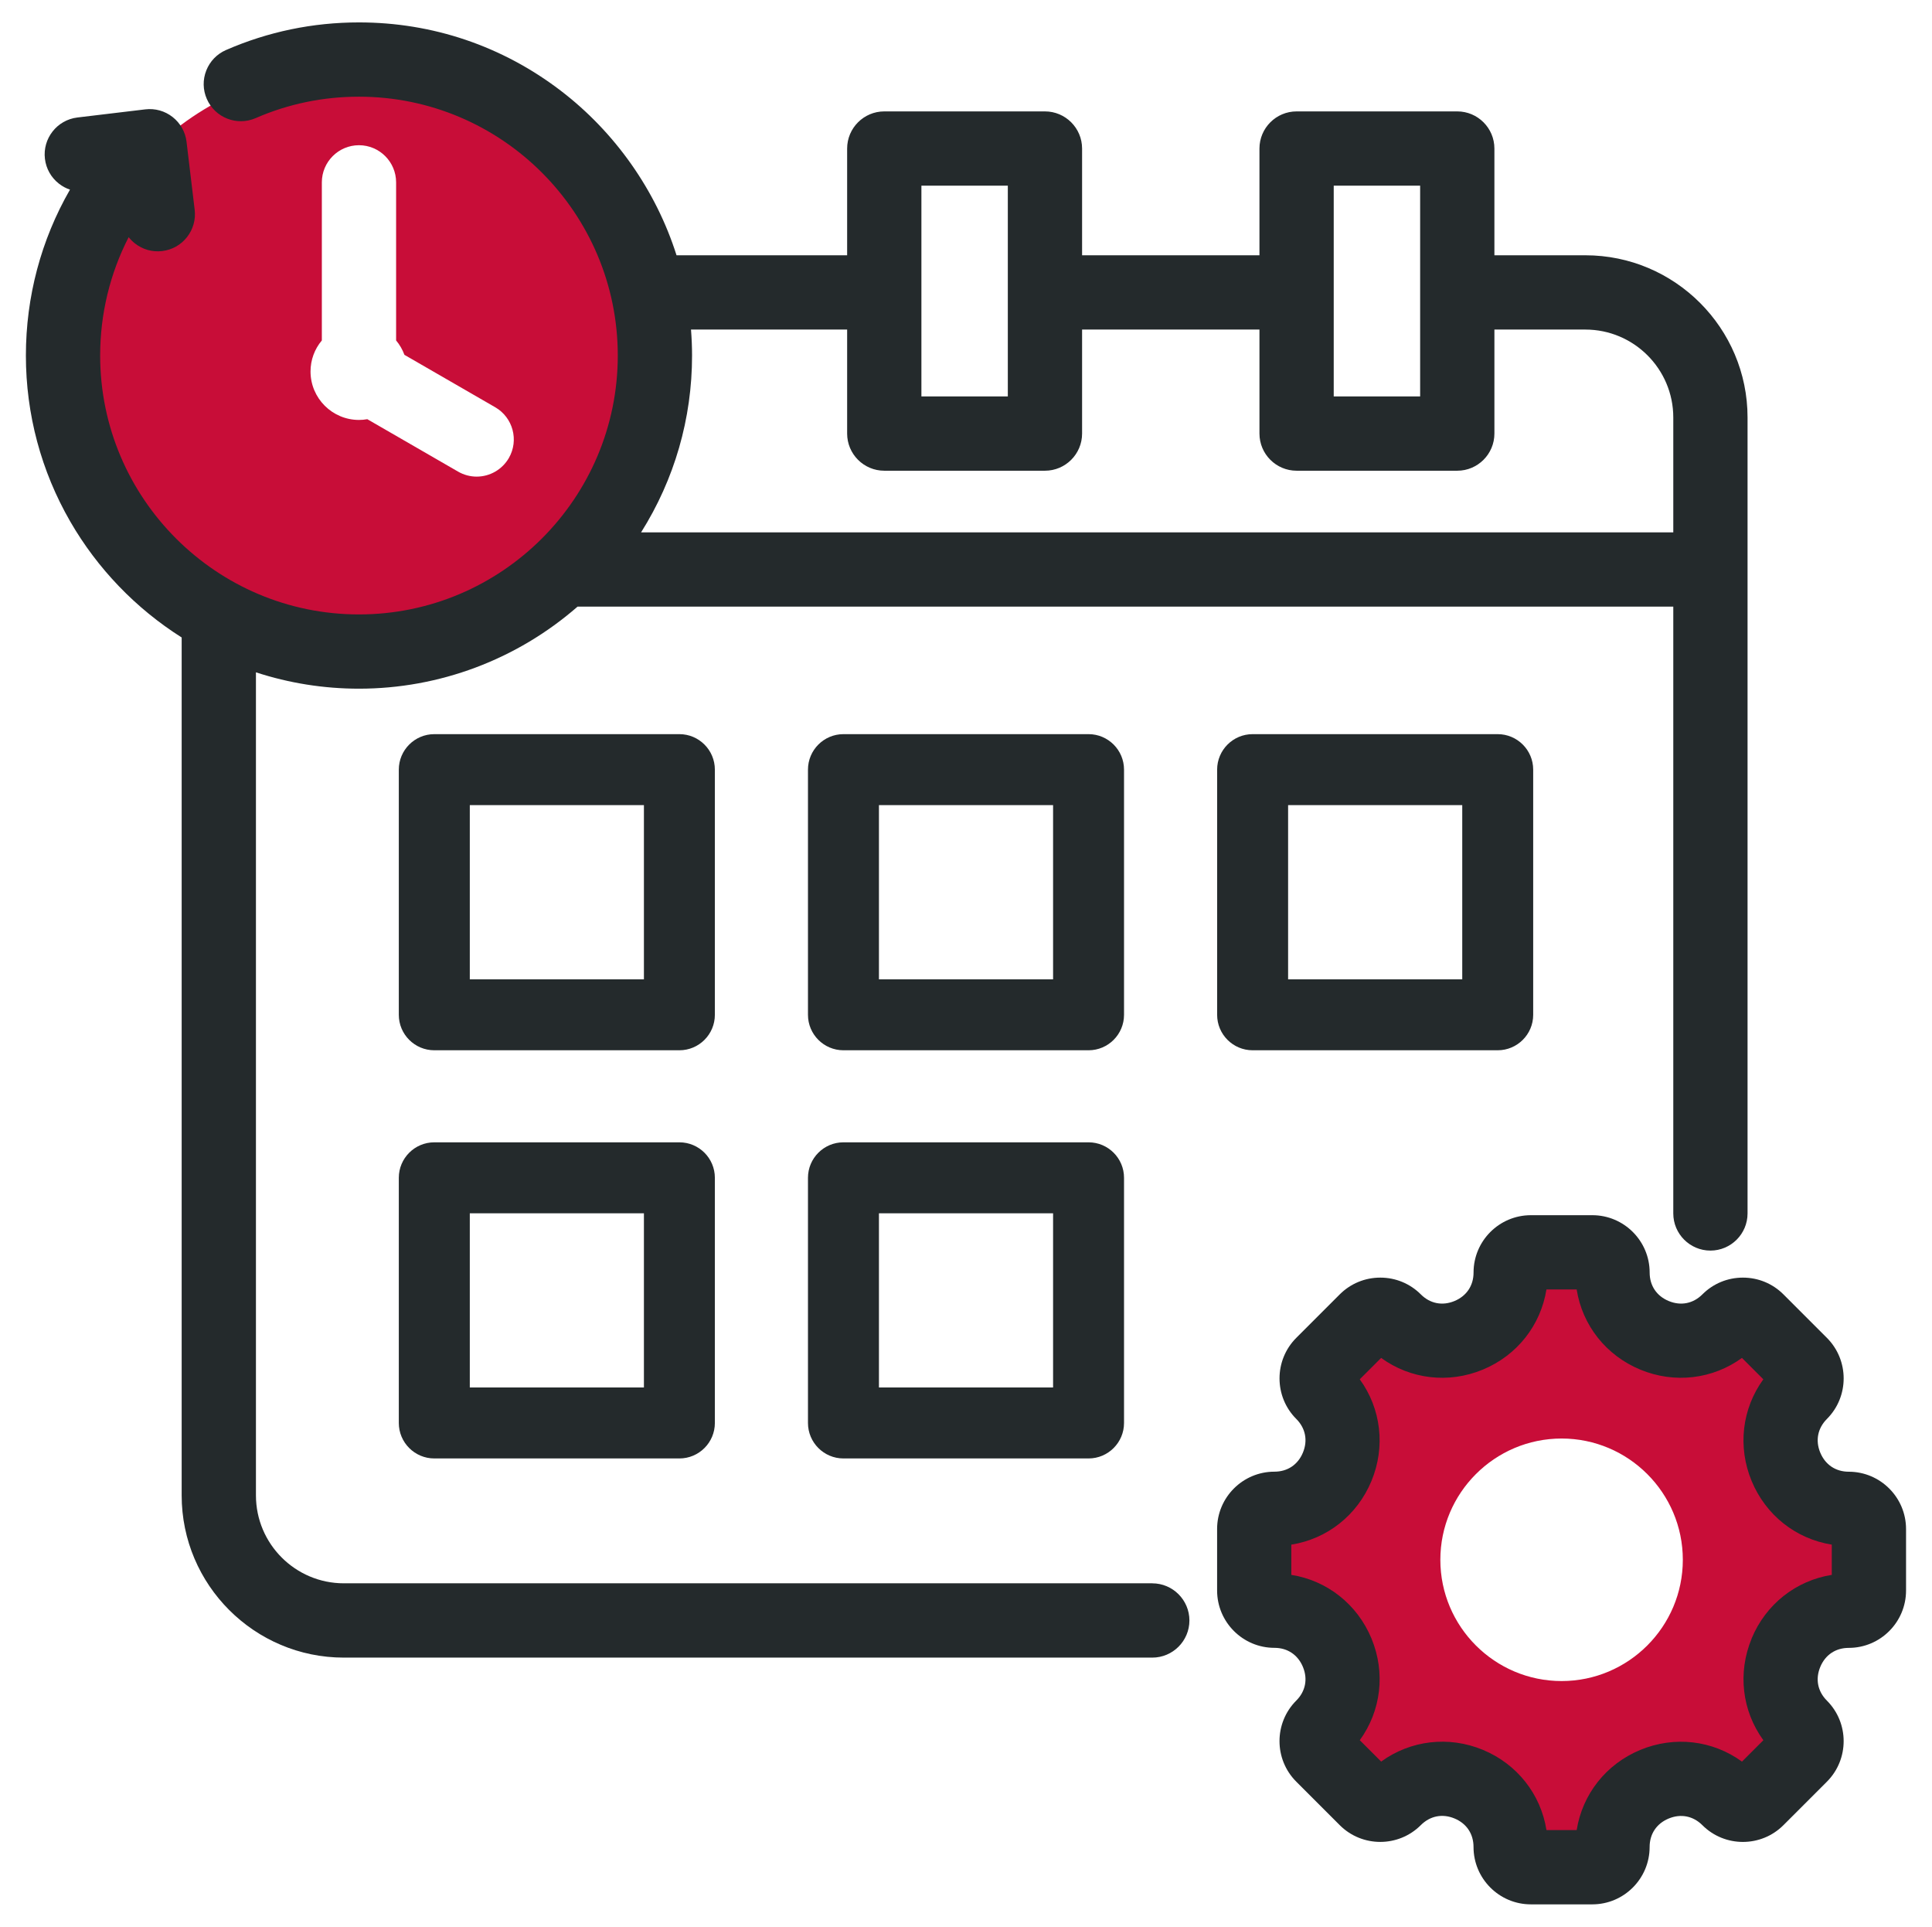
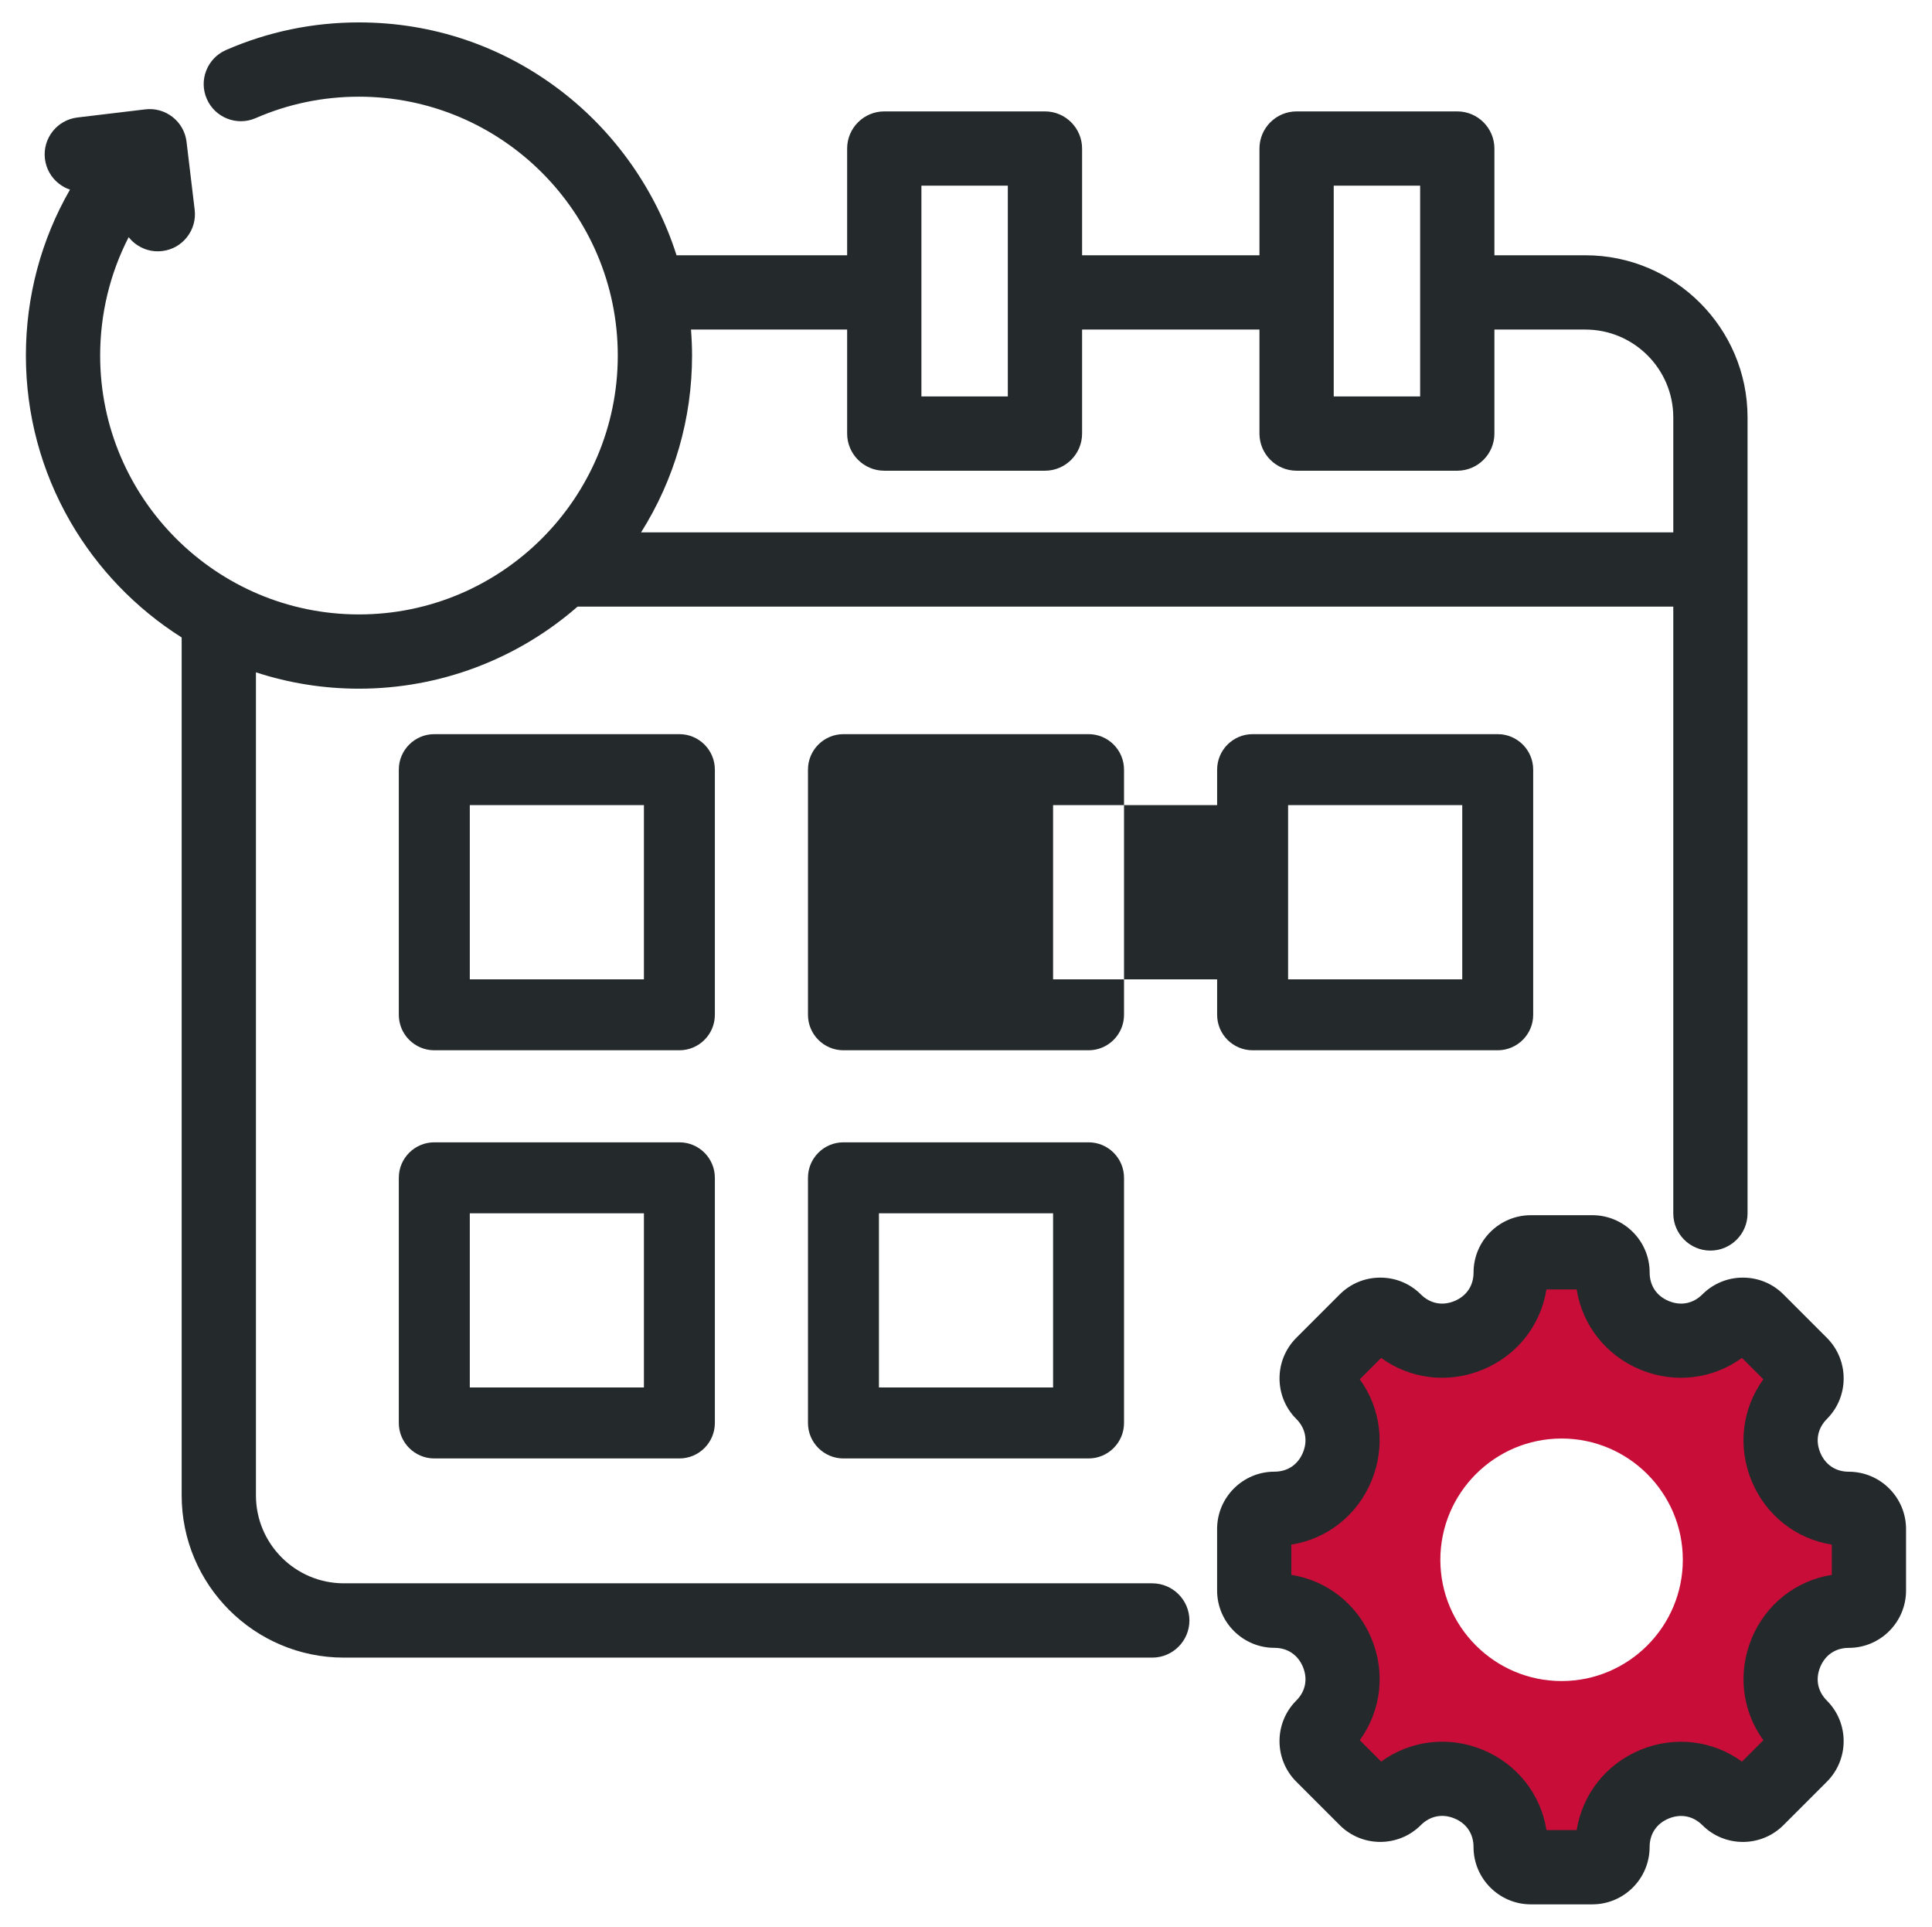
<svg xmlns="http://www.w3.org/2000/svg" id="Ebene_9" version="1.1" viewBox="0 0 808 805.64">
  <defs>
    <style>
      .st0 {
        fill: #c80d38;
      }

      .st1, .st2 {
        fill: #242a2c;
      }

      .st2 {
        fill-rule: evenodd;
      }
    </style>
  </defs>
-   <path class="st0" d="M146.16,28.82c-64.89,0-117.5,52.61-117.5,117.5s52.61,117.5,117.5,117.5,117.5-52.61,117.5-117.5S211.06,28.82,146.16,28.82ZM212.81,191.52c-2.77,4.79-7.92,7.77-13.46,7.77-2.71,0-5.39-.72-7.75-2.08l-37.98-21.93c-1.17.21-2.33.31-3.49.31-11.17,0-20.26-9.09-20.26-20.26,0-4.8,1.67-9.34,4.73-12.98v-66.1c0-8.56,6.97-15.53,15.53-15.53s15.53,6.97,15.53,15.53v66.1c1.5,1.79,2.67,3.83,3.48,6.02l37.99,21.93c7.41,4.29,9.96,13.8,5.68,21.22Z" />
  <path class="st0" d="M653.09,535.49c-65.01,0-117.61,53.16-116.69,118.37.39,27.91,10.73,53.54,27.61,73.49,12.34,14.61,28.21,26.18,46.24,33.34,12.79,5.1,26.67,7.99,41.18,8.19.55,0,1.11.02,1.65.02,15.21,0,29.75-2.91,43.07-8.21,18.06-7.16,33.9-18.72,46.22-33.34,17.11-20.3,27.42-46.52,27.42-75.16-.07-64.42-52.28-116.63-116.7-116.7ZM653.09,702.9c-27.96,0-50.71-22.75-50.71-50.7s22.75-50.71,50.71-50.71,50.7,22.75,50.7,50.71-22.75,50.7-50.7,50.7Z" />
  <g>
    <path class="st1" d="M773.19,615.37c-5.47,0-9.81-2.91-11.92-7.98-2.1-5.07-1.09-10.2,2.78-14.08,9.34-9.35,9.34-24.55,0-33.91l-18.18-18.18c-4.52-4.52-10.54-7.01-16.95-7.01h0c-6.41,0-12.43,2.49-16.95,7.01-3.87,3.87-9,4.88-14.07,2.78-5.07-2.1-7.98-6.44-7.98-11.92,0-13.22-10.76-23.97-23.97-23.97h-25.71c-13.22,0-23.97,10.75-23.97,23.97,0,5.47-2.91,9.81-7.98,11.92-5.07,2.1-10.2,1.09-14.07-2.78-4.52-4.52-10.54-7.01-16.95-7.01h0c-6.41,0-12.43,2.49-16.96,7.01l-18.18,18.18c-9.34,9.35-9.34,24.56,0,33.9,3.87,3.87,4.88,9,2.78,14.07-2.1,5.07-6.44,7.98-11.92,7.98-13.22,0-23.97,10.75-23.97,23.97v25.71c0,13.22,10.76,23.98,23.97,23.98,5.47,0,9.81,2.91,11.92,7.98,2.1,5.07,1.09,10.2-2.78,14.07-9.35,9.35-9.35,24.56,0,33.91l18.18,18.18c9.35,9.35,24.56,9.34,33.9,0,3.88-3.88,9.01-4.9,14.08-2.8,5.07,2.1,7.97,6.45,7.97,11.94,0,13.22,10.76,23.98,23.97,23.98h25.71c13.22,0,23.97-10.76,23.97-23.98,0-5.47,2.91-9.81,7.98-11.91,5.08-2.1,10.21-1.08,14.08,2.78,9.35,9.35,24.56,9.34,33.9,0l18.18-18.18c9.34-9.35,9.34-24.56,0-33.9-3.87-3.87-4.88-9-2.78-14.07,2.1-5.07,6.44-7.98,11.91-7.98,13.22,0,23.97-10.76,23.97-23.98v-25.71c0-13.22-10.76-23.97-23.97-23.97ZM732.58,685.12c-5.94,14.33-4.02,30.26,4.89,42.52l-8.94,8.94c-12.27-8.91-28.2-10.83-42.52-4.89-14.33,5.93-24.23,18.55-26.61,33.52h-12.64c-2.37-14.99-12.27-27.61-26.6-33.55-14.33-5.93-30.26-4-42.53,4.91l-8.94-8.94c8.91-12.26,10.83-28.19,4.89-42.52-5.94-14.33-18.55-24.24-33.53-26.61v-12.64c14.97-2.37,27.59-12.28,33.52-26.61,5.94-14.33,4.02-30.26-4.89-42.52l8.94-8.94c12.27,8.91,28.19,10.83,42.52,4.89,14.33-5.93,24.23-18.55,26.61-33.52h12.64c2.37,14.97,12.28,27.59,26.61,33.52,14.33,5.94,30.26,4.02,42.52-4.89l8.94,8.94c-8.91,12.26-10.83,28.19-4.89,42.52,5.94,14.33,18.55,24.23,33.52,26.61v12.64c-14.97,2.37-27.59,12.28-33.53,26.61Z" />
    <path class="st1" d="M481.91,662.03H143.8c-20.27,0-36.76-16.49-36.76-36.76v-344.15c13.91,4.54,28.37,6.84,43.09,6.84,33.64,0,66.03-12.17,91.42-34.31h458.25v253.73c0,8.56,6.97,15.53,15.53,15.53s15.53-6.97,15.53-15.53V174.56c0-37.4-30.43-67.82-67.82-67.82h-38.05v-44.63c0-8.56-6.97-15.53-15.53-15.53h-67.2c-8.56,0-15.53,6.97-15.53,15.53v44.63h-74.18v-44.63c0-8.56-6.97-15.53-15.53-15.53h-67.2c-8.56,0-15.53,6.97-15.53,15.53v44.63h-71.35c-8.59-27.11-25.7-51.45-48.44-68.83-24.44-18.67-53.61-28.54-84.37-28.54-19.32,0-38.03,3.89-55.61,11.55-3.8,1.66-6.73,4.7-8.25,8.56-1.52,3.86-1.44,8.08.22,11.88,3.42,7.85,12.59,11.46,20.44,8.03,13.65-5.95,28.18-8.96,43.2-8.96,59.68,0,108.24,48.56,108.24,108.24s-48.56,108.24-108.24,108.24-108.24-48.56-108.24-108.24c0-17.37,4.1-34.3,11.92-49.5.76.95,1.63,1.83,2.61,2.6,3.26,2.56,7.33,3.71,11.43,3.2,4.12-.49,7.8-2.56,10.36-5.82,2.56-3.26,3.7-7.33,3.21-11.44l-3.4-28.4c-.49-4.12-2.56-7.8-5.82-10.37-3.26-2.56-7.32-3.7-11.44-3.21l-28.4,3.4c-8.5,1.02-14.59,8.77-13.57,17.27.5,4.13,2.57,7.82,5.85,10.39,1.41,1.11,2.98,1.95,4.63,2.5-12.09,20.99-18.44,44.82-18.44,69.38s6.41,48.36,18.55,69.39c11.34,19.66,27.42,36.37,46.6,48.49v358.73c0,37.4,30.43,67.82,67.82,67.82h338.11c8.56,0,15.53-6.97,15.53-15.53s-6.97-15.53-15.53-15.53ZM385.35,165.76v-88.12h36.14v88.12h-36.14ZM557.79,165.76v-88.12h36.14v88.12h-36.14ZM288.99,137.8h65.3v43.49c0,8.56,6.97,15.53,15.53,15.53h67.2c8.56,0,15.53-6.97,15.53-15.53v-43.49h74.18v43.49c0,8.56,6.97,15.53,15.53,15.53h67.2c8.56,0,15.53-6.97,15.53-15.53v-43.49h38.05c20.27,0,36.76,16.49,36.76,36.76v48.04h-431.69c13.97-22.18,21.32-47.57,21.32-73.93,0-3.53-.15-7.17-.44-10.87Z" />
  </g>
  <path class="st2" d="M284.14,306.97h-102.51c-8.18,0-14.84,6.66-14.84,14.84v102.51c0,8.18,6.66,14.83,14.84,14.83h102.51c8.18,0,14.83-6.65,14.83-14.83v-102.51c0-8.18-6.65-14.84-14.83-14.84ZM269.3,409.49h-72.82v-72.85h72.82v72.85Z" />
-   <path class="st2" d="M455.26,306.97h-102.52c-8.18,0-14.83,6.66-14.83,14.84v102.51c0,8.18,6.65,14.83,14.83,14.83h102.52c8.18,0,14.83-6.65,14.83-14.83v-102.51c0-8.18-6.65-14.84-14.83-14.84ZM440.42,409.49h-72.83v-72.85h72.83v72.85Z" />
+   <path class="st2" d="M455.26,306.97h-102.52c-8.18,0-14.83,6.66-14.83,14.84v102.51c0,8.18,6.65,14.83,14.83,14.83h102.52c8.18,0,14.83-6.65,14.83-14.83v-102.51c0-8.18-6.65-14.84-14.83-14.84ZM440.42,409.49v-72.85h72.83v72.85Z" />
  <path class="st2" d="M284.14,477.64h-102.51c-8.18,0-14.84,6.65-14.84,14.83v102.52c0,8.17,6.66,14.83,14.84,14.83h102.51c8.18,0,14.83-6.66,14.83-14.83v-102.52c0-8.18-6.65-14.83-14.83-14.83ZM269.3,580.15h-72.82v-72.84h72.82v72.84Z" />
  <path class="st2" d="M455.26,477.64h-102.52c-8.18,0-14.83,6.65-14.83,14.83v102.52c0,8.17,6.65,14.83,14.83,14.83h102.52c8.18,0,14.83-6.66,14.83-14.83v-102.52c0-8.18-6.65-14.83-14.83-14.83ZM440.42,580.15h-72.83v-72.84h72.83v72.84Z" />
  <path class="st2" d="M626.37,306.97h-102.51c-8.18,0-14.83,6.66-14.83,14.84v102.51c0,8.18,6.65,14.83,14.83,14.83h102.51c8.18,0,14.84-6.65,14.84-14.83v-102.51c0-8.18-6.66-14.84-14.84-14.84ZM611.54,409.49h-72.83v-72.85h72.83v72.85Z" />
</svg>